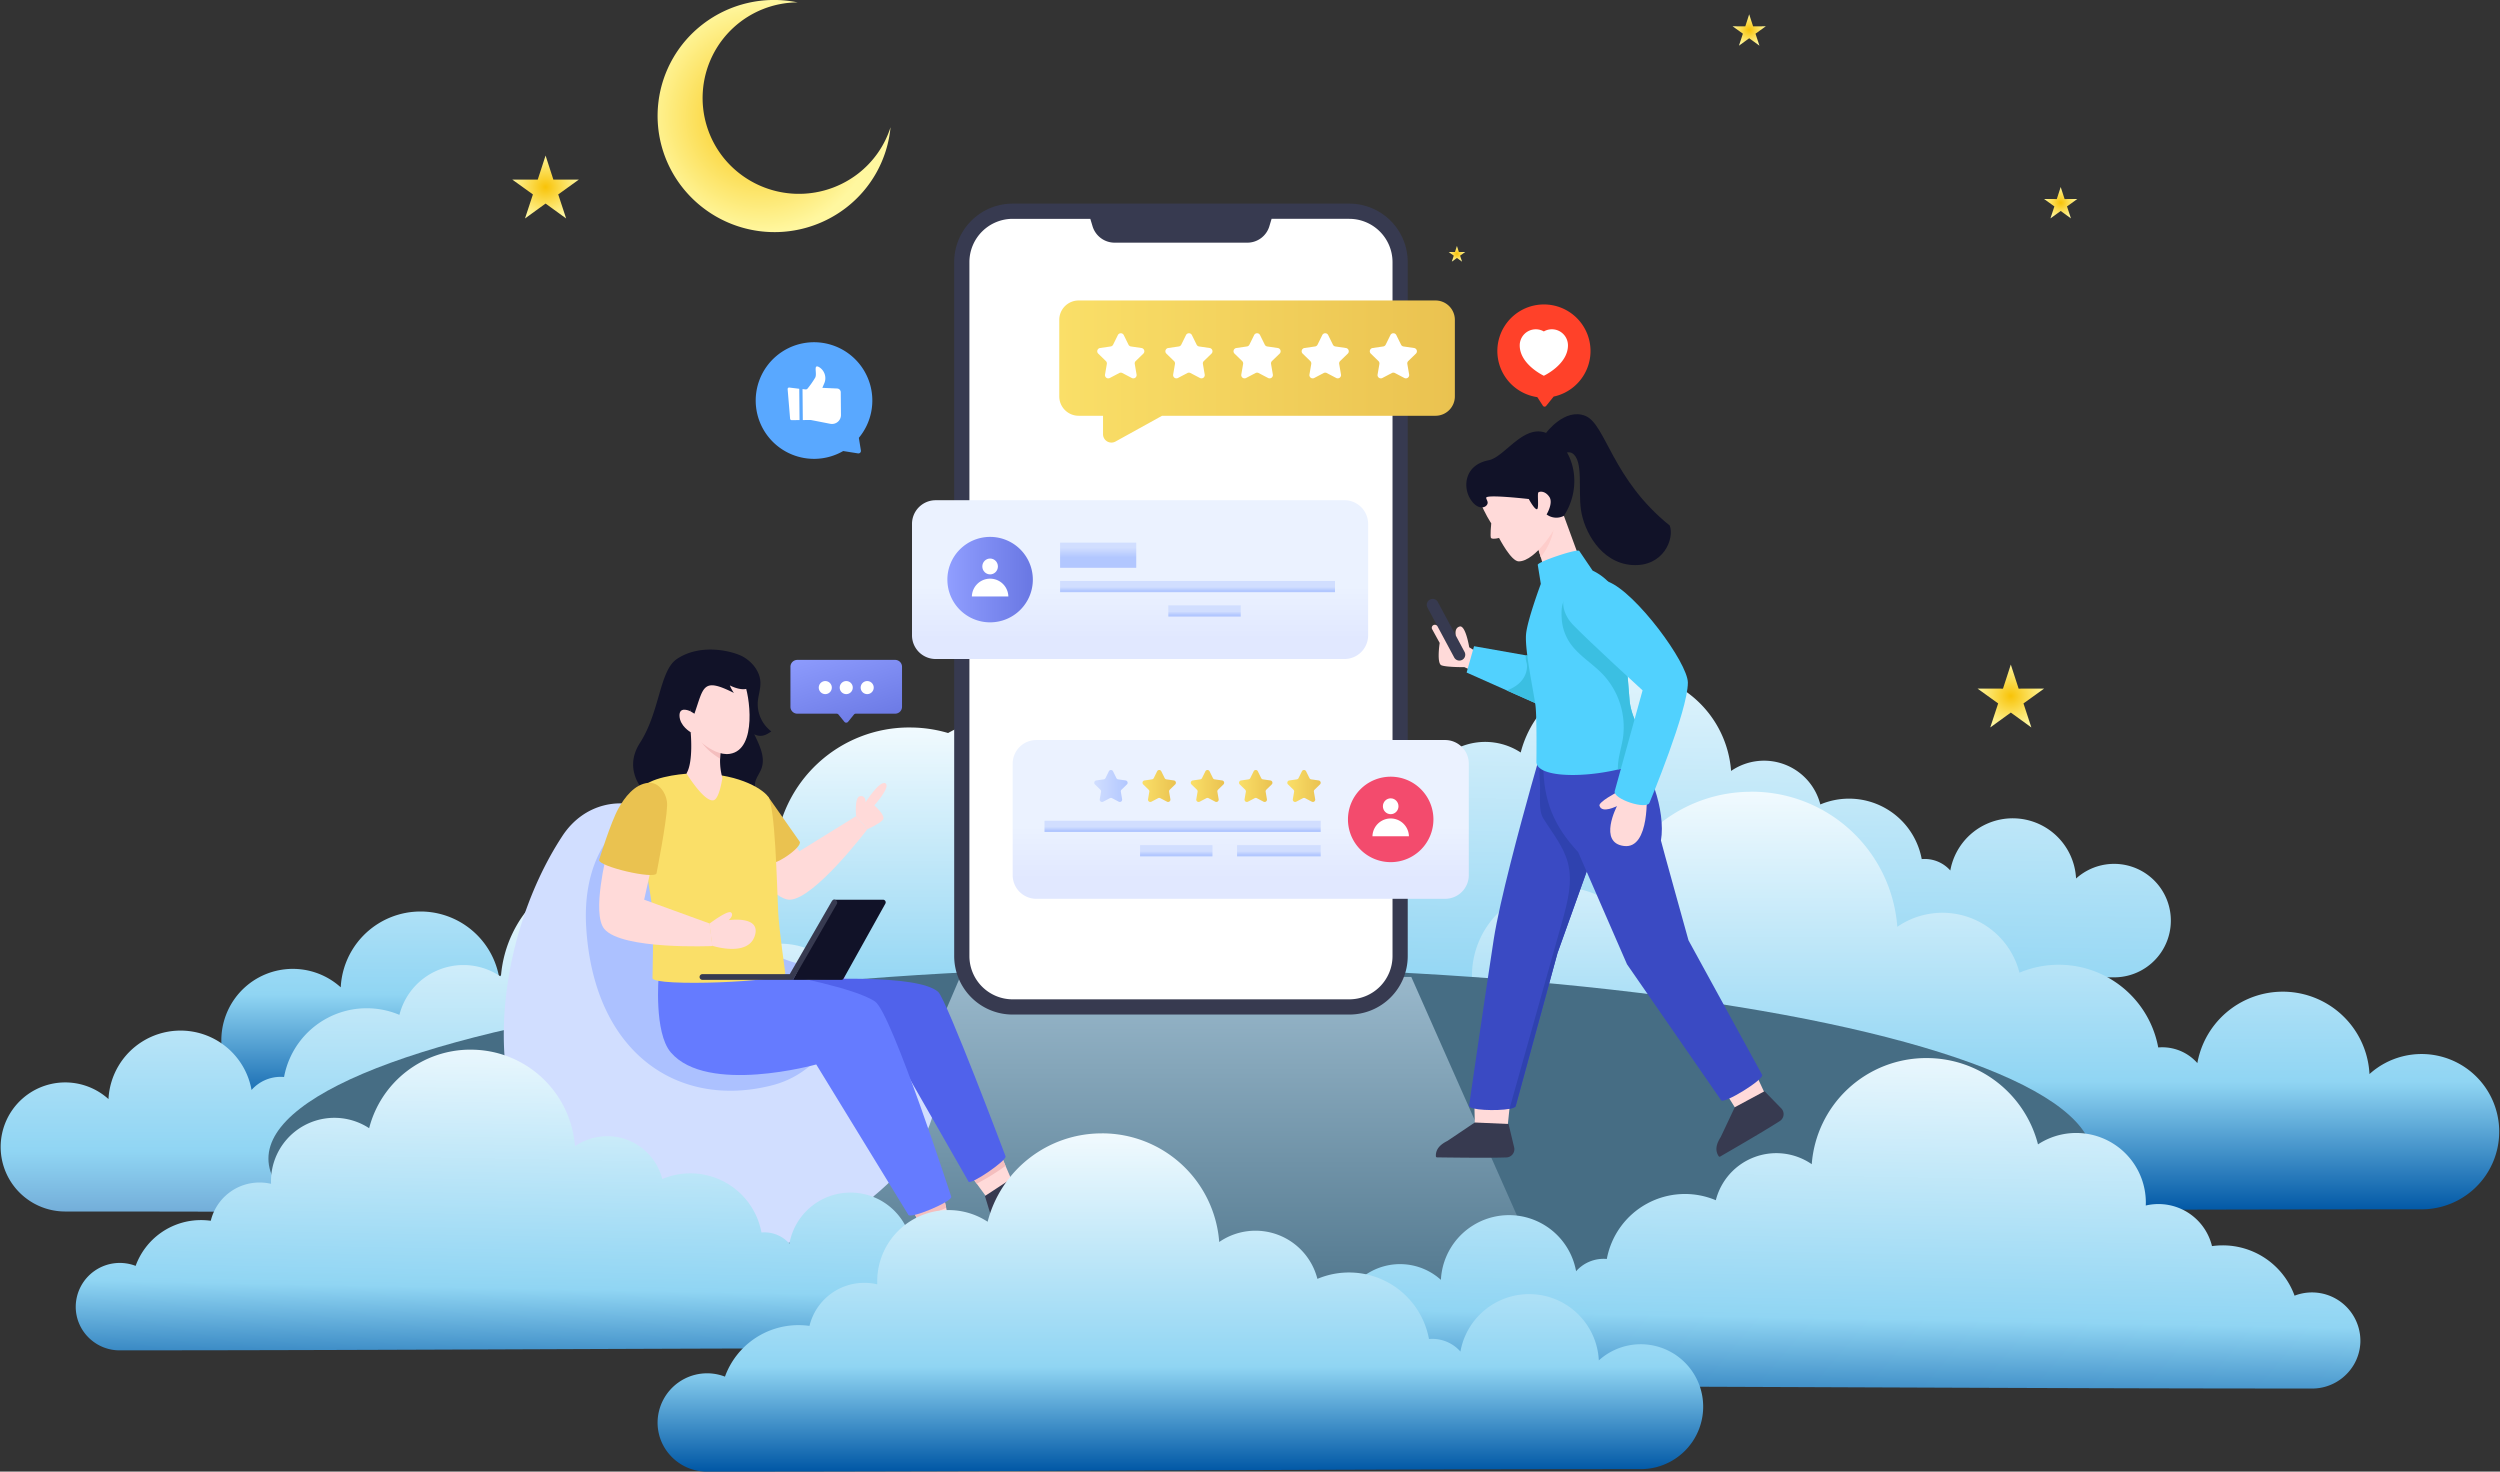
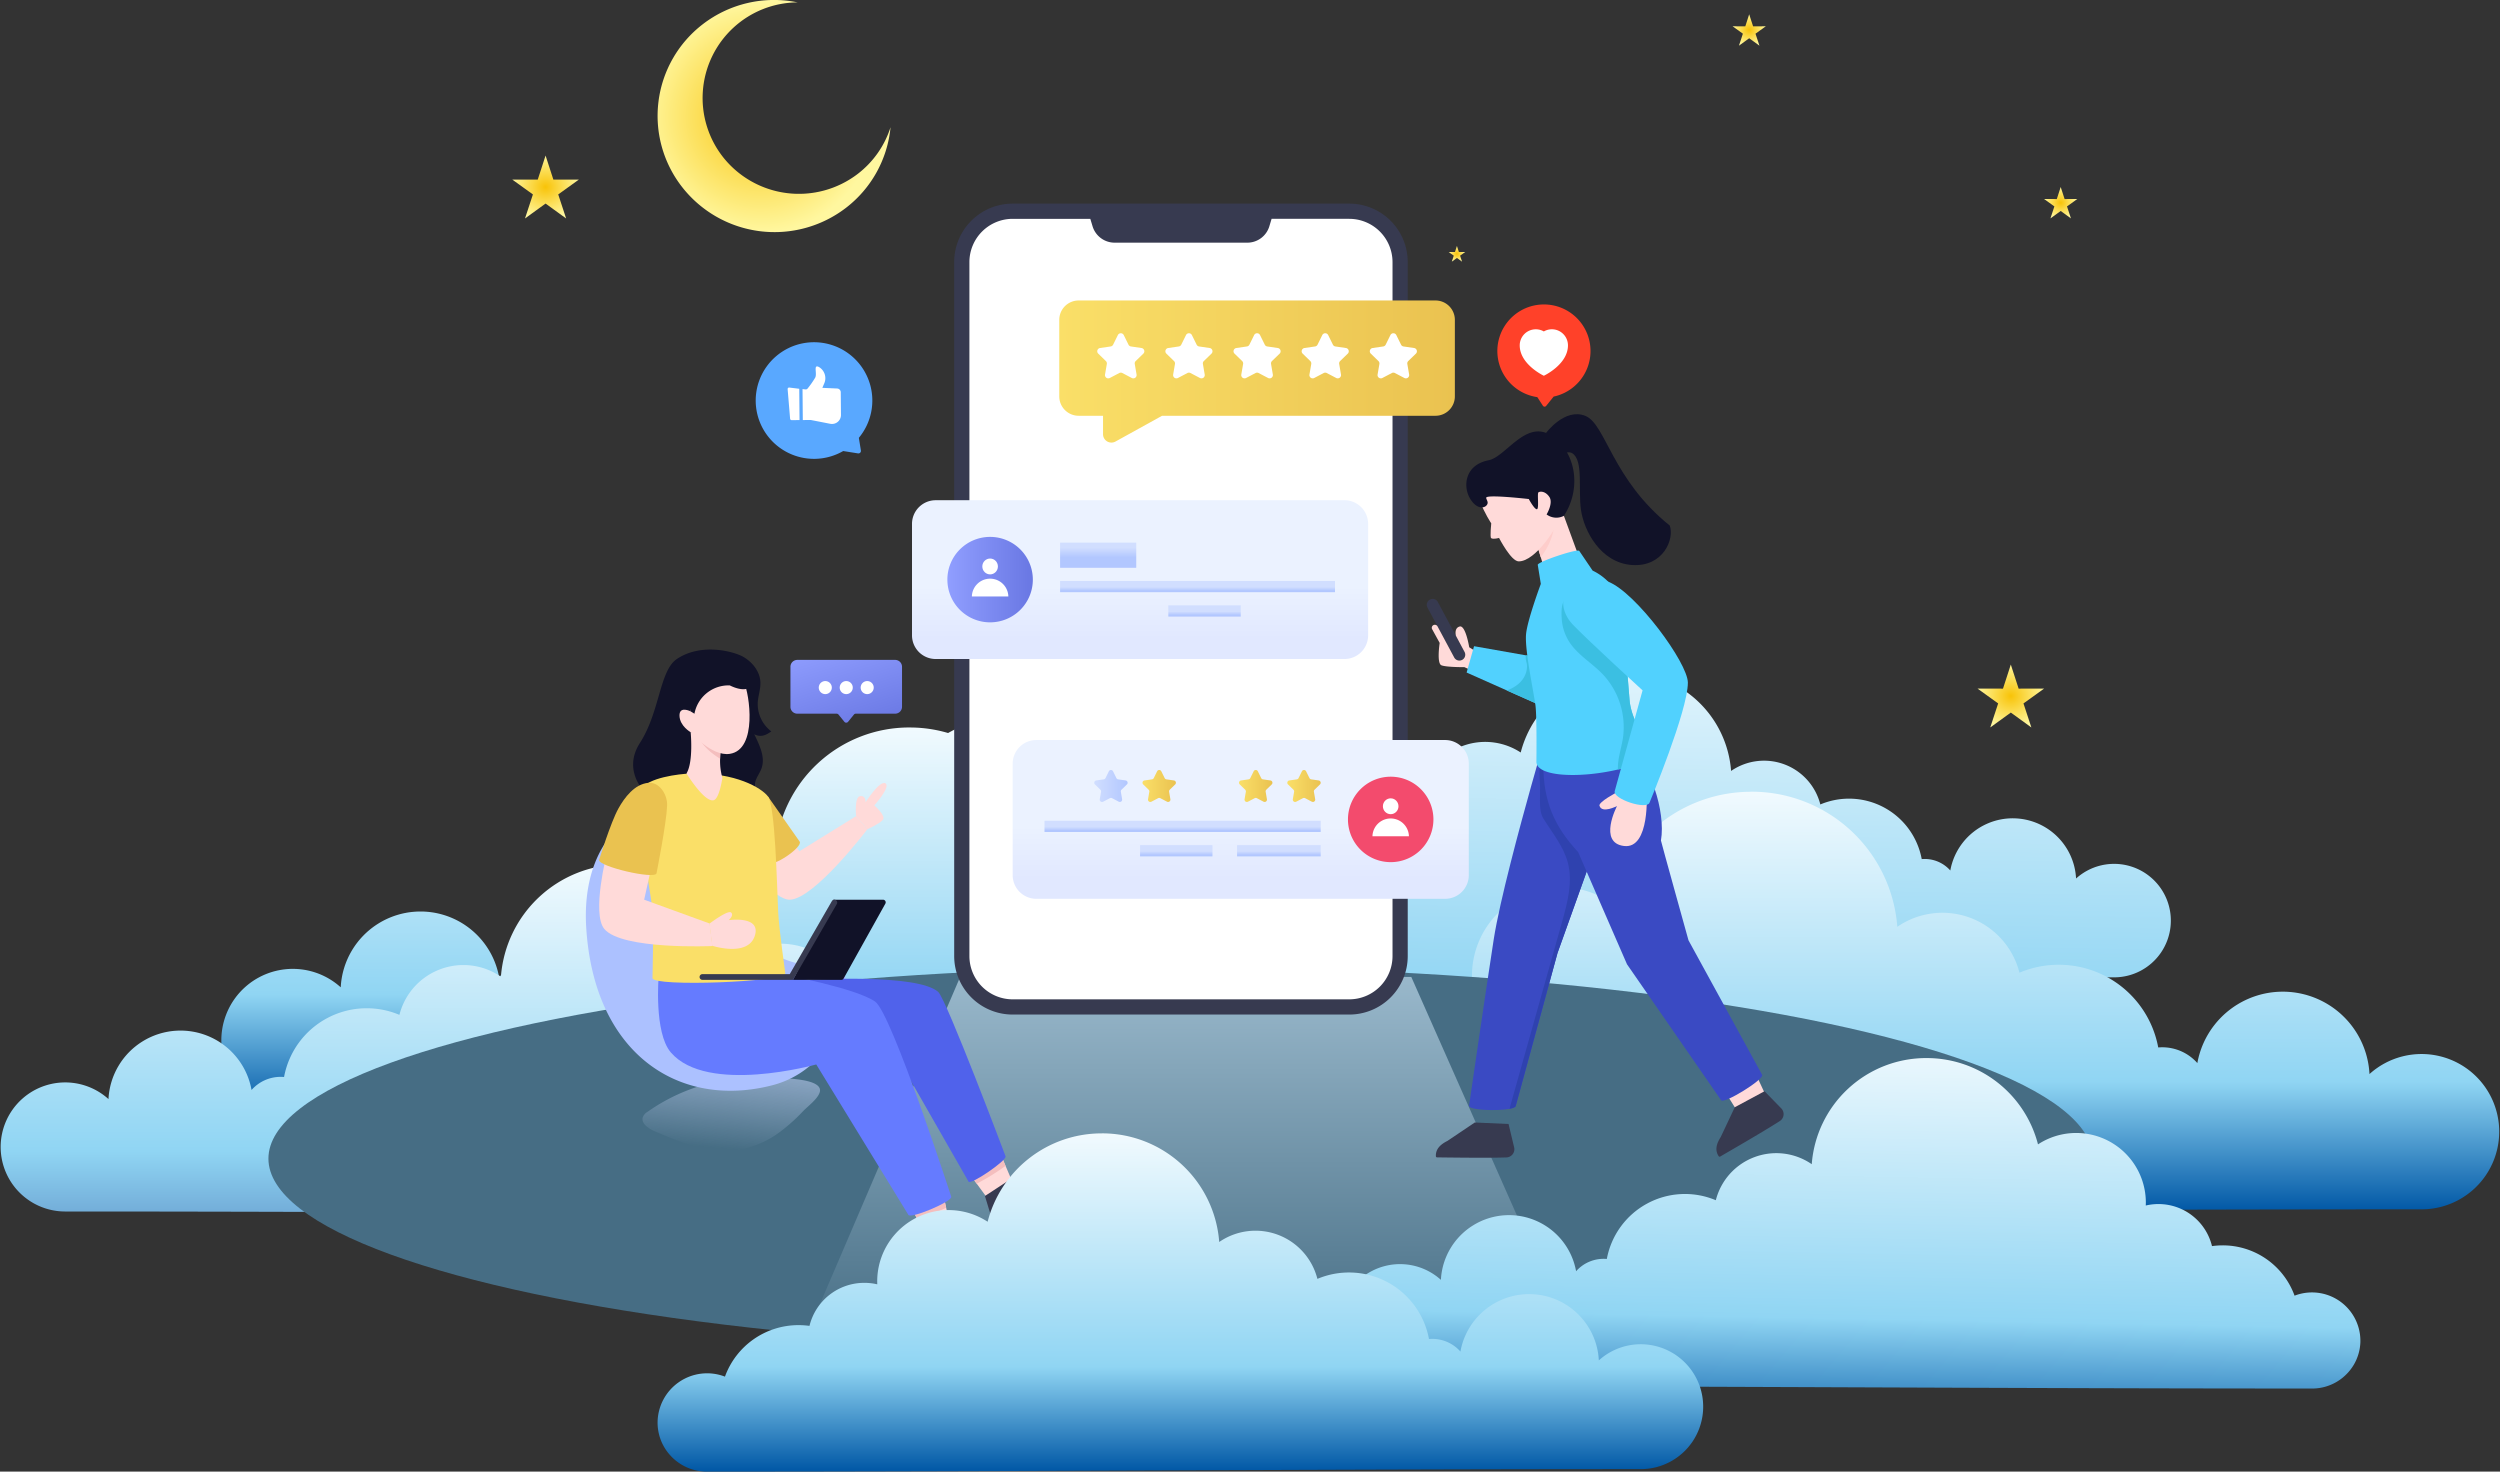
<svg xmlns="http://www.w3.org/2000/svg" xmlns:xlink="http://www.w3.org/1999/xlink" width="804.615" height="473.636" viewBox="0 0 804.615 473.636">
  <rect x="0" y="0" width="804.615" height="473.636" fill="#333333" stroke="none" />
  <defs>
    <radialGradient id="radial-gradient" cx="0.441" cy="0.504" r="0.498" gradientUnits="objectBoundingBox">
      <stop offset="0" stop-color="#f8c308" />
      <stop offset="1" stop-color="#fff79f" />
    </radialGradient>
    <radialGradient id="radial-gradient-2" cx="0.5" cy="0.5" r="0.515" xlink:href="#radial-gradient" />
    <radialGradient id="radial-gradient-3" cx="0.5" cy="0.5" r="0.515" xlink:href="#radial-gradient" />
    <radialGradient id="radial-gradient-4" cx="0.5" cy="0.5" r="0.515" xlink:href="#radial-gradient" />
    <radialGradient id="radial-gradient-5" cx="0.5" cy="0.5" r="0.515" xlink:href="#radial-gradient" />
    <radialGradient id="radial-gradient-6" cx="0.5" cy="0.5" r="0.515" xlink:href="#radial-gradient" />
    <radialGradient id="radial-gradient-7" cx="0.5" cy="0.5" r="0.514" xlink:href="#radial-gradient" />
    <linearGradient id="linear-gradient" x1="1.028" y1="1.583" x2="0.745" y2="0.066" gradientUnits="objectBoundingBox">
      <stop offset="0" stop-color="#0057a5" />
      <stop offset="0.31" stop-color="#90d5f3" />
      <stop offset="1" stop-color="#f1fafe" />
    </linearGradient>
    <linearGradient id="linear-gradient-2" x1="-0.08" y1="1.625" x2="0.014" y2="-0.252" xlink:href="#linear-gradient" />
    <linearGradient id="linear-gradient-3" x1="1.252" y1="1" x2="1.252" y2="0" xlink:href="#linear-gradient" />
    <linearGradient id="linear-gradient-4" x1="-0.302" y1="1" x2="-0.302" y2="0" xlink:href="#linear-gradient" />
    <linearGradient id="linear-gradient-5" x1="1.633" y1="1" x2="1.633" gradientUnits="objectBoundingBox">
      <stop offset="0" stop-color="#72acd8" />
      <stop offset="0.18" stop-color="#90d5f3" />
      <stop offset="1" stop-color="#f1fafe" />
    </linearGradient>
    <linearGradient id="linear-gradient-6" x1="0.872" y1="1" x2="0.872" y2="0" xlink:href="#linear-gradient" />
    <linearGradient id="linear-gradient-7" x1="0.158" y1="0.407" x2="-0.848" y2="0.407" xlink:href="#linear-gradient" />
    <linearGradient id="linear-gradient-8" x1="0.5" x2="0.5" y2="1" gradientUnits="objectBoundingBox">
      <stop offset="0" stop-color="#99b8cb" />
      <stop offset="1" stop-color="#466d84" />
    </linearGradient>
    <linearGradient id="linear-gradient-9" x1="0.378" y1="0.945" x2="0.785" y2="-0.953" gradientUnits="objectBoundingBox">
      <stop offset="0" stop-color="#cedcf9" stop-opacity="0" />
      <stop offset="0.239" stop-color="#cbdafa" stop-opacity="0.239" />
      <stop offset="1" stop-color="#c3d2ff" />
    </linearGradient>
    <linearGradient id="linear-gradient-10" y1="0.5" x2="1" y2="0.5" gradientUnits="objectBoundingBox">
      <stop offset="0" stop-color="#fadf68" />
      <stop offset="1" stop-color="#eac250" />
    </linearGradient>
    <linearGradient id="linear-gradient-11" x1="0.5" y1="0.542" x2="0.5" y2="0.871" gradientUnits="objectBoundingBox">
      <stop offset="0" stop-color="#ebf2ff" />
      <stop offset="1" stop-color="#e1e8ff" />
    </linearGradient>
    <linearGradient id="linear-gradient-12" y1="0.5" x2="1" y2="0.5" gradientUnits="objectBoundingBox">
      <stop offset="0" stop-color="#909eff" />
      <stop offset="1" stop-color="#6977e3" />
    </linearGradient>
    <linearGradient id="linear-gradient-13" x1="0.501" y1="0.194" x2="0.5" y2="0.589" gradientUnits="objectBoundingBox">
      <stop offset="0" stop-color="#d1deff" />
      <stop offset="1" stop-color="#b2c7ff" />
    </linearGradient>
    <linearGradient id="linear-gradient-14" x1="0.5" y1="0.542" x2="0.5" y2="0.871" xlink:href="#linear-gradient-13" />
    <linearGradient id="linear-gradient-17" x1="6.105" y1="0.542" x2="6.105" y2="0.871" xlink:href="#linear-gradient-11" />
    <linearGradient id="linear-gradient-18" x1="26.405" y1="0.5" x2="27.405" y2="0.5" gradientUnits="objectBoundingBox">
      <stop offset="0" stop-color="#f34b6d" />
      <stop offset="1" stop-color="#e24067" />
    </linearGradient>
    <linearGradient id="linear-gradient-19" x1="10.176" y1="0.542" x2="10.176" y2="0.871" xlink:href="#linear-gradient-13" />
    <linearGradient id="linear-gradient-20" x1="30.155" y1="0.542" x2="30.155" y2="0.871" xlink:href="#linear-gradient-13" />
    <linearGradient id="linear-gradient-21" x1="37.586" y1="0.542" x2="37.586" y2="0.871" xlink:href="#linear-gradient-13" />
    <linearGradient id="linear-gradient-22" x1="0" y1="0.5" x2="1" y2="0.5" xlink:href="#linear-gradient-13" />
    <linearGradient id="linear-gradient-27" x1="18.716" y1="0.393" x2="18.896" y2="1.162" gradientUnits="objectBoundingBox">
      <stop offset="0" stop-color="#59a8ff" />
      <stop offset="1" stop-color="#3a4ac3" />
    </linearGradient>
    <linearGradient id="linear-gradient-28" x1="0.148" y1="-0.198" x2="0.852" y2="1.055" xlink:href="#linear-gradient-12" />
    <linearGradient id="linear-gradient-29" x1="1.224" y1="1.223" x2="1.295" y2="-0.02" xlink:href="#linear-gradient" />
    <linearGradient id="linear-gradient-30" x1="1.359" y1="1.223" x2="1.429" y2="-0.02" xlink:href="#linear-gradient" />
    <linearGradient id="linear-gradient-31" x1="-0.175" y1="1" x2="-0.175" y2="0" xlink:href="#linear-gradient" />
  </defs>
  <g id="Artboard_1" data-name="Artboard 1" transform="translate(-113.55 -46.408)">
    <path id="Path_560" data-name="Path 560" d="M773.157,331.879a30.781,30.781,0,0,1,24.081-49.671,37.6,37.6,0,0,0-30.531,7.053,37.188,37.188,0,0,0-6.61,52.4,37.739,37.739,0,0,0,52.717,6.677,37.1,37.1,0,0,0,14.346-25.934,30.626,30.626,0,0,1-10.521,14.981A31.125,31.125,0,0,1,773.157,331.879Z" transform="translate(-426.996 -235.036)" fill-rule="evenodd" fill="url(#radial-gradient)" />
    <g id="Group_225" data-name="Group 225" transform="translate(254.237 51.01)">
      <path id="Path_561" data-name="Path 561" d="M1895.926,647.52l2.515,7.751,8.2-.014L1900,660.032l2.547,7.74-6.621-4.8-6.621,4.8,2.547-7.74-6.642-4.775,8.2.014Z" transform="translate(-1389.442 -438.238)" fill-rule="evenodd" fill="url(#radial-gradient-2)" />
      <path id="Path_562" data-name="Path 562" d="M1668.005,56.72l1.258,3.868,4.091-.007-3.316,2.38,1.272,3.865-3.3-2.395-3.3,2.395,1.271-3.865-3.312-2.38,4.092.007Z" transform="translate(-1245.726 -56.72)" fill-rule="evenodd" fill="url(#radial-gradient-3)" />
-       <path id="Path_563" data-name="Path 563" d="M1063.821,310.03l.627,1.931,2.04,0-1.654,1.19.638,1.927-1.651-1.2-1.651,1.2.634-1.927-1.654-1.19,2.044,0Z" transform="translate(-857.292 -220.299)" fill-rule="evenodd" fill="url(#radial-gradient-4)" />
      <path id="Path_564" data-name="Path 564" d="M564.662,185.06l-2.519,7.751-8.193-.014,6.638,4.775-2.547,7.74,6.621-4.8,6.621,4.8-2.547-7.74,6.638-4.775-8.2.014Z" transform="translate(-529.759 -139.598)" fill-rule="evenodd" fill="url(#radial-gradient-5)" />
      <path id="Path_565" data-name="Path 565" d="M1951.045,213.64l-1.254,3.872-4.091-.011,3.312,2.384-1.272,3.865,3.305-2.395,3.3,2.395-1.272-3.865,3.316-2.384-4.091.011Z" transform="translate(-1428.504 -158.054)" fill-rule="evenodd" fill="url(#radial-gradient-6)" />
      <path id="Path_566" data-name="Path 566" d="M1407.357,267.21l-.627,1.931-2.04,0,1.654,1.19-.634,1.931,1.647-1.2,1.651,1.2-.634-1.931,1.654-1.19-2.044,0Z" transform="translate(-1079.138 -192.647)" fill-rule="evenodd" fill="url(#radial-gradient-7)" />
      <path id="Path_567" data-name="Path 567" d="M491.005,636.46l-1.258,3.868-4.088-.007,3.312,2.384-1.272,3.861,3.305-2.395,3.3,2.395-1.272-3.861,3.316-2.384-4.091.007Z" transform="translate(-485.66 -431.096)" fill-rule="evenodd" fill="url(#radial-gradient-3)" />
    </g>
    <path id="Path_568" data-name="Path 568" d="M674.808,679.274a54.675,54.675,0,0,0-53.061,41.066,33.144,33.144,0,0,0-51.311,27.478c0,.538.014,1.073.039,1.6a26.5,26.5,0,0,0-6.018-.691,26.189,26.189,0,0,0-25.5,20,36.971,36.971,0,0,0-5.08-.354,36.32,36.32,0,0,0-34.2,23.936,23.024,23.024,0,0,0-31.314,21.3h0c0,.2,0,.393.007.588h0c0,.195.014.393.021.588h0c.011.195.021.39.035.581h0c.014.195.032.386.053.577s.043.383.067.574h0c.025.191.05.379.081.57s.06.379.1.563h0c.035.188.071.376.106.56s.078.372.12.556h0c.043.184.089.368.135.549s.1.365.149.546.106.361.163.539.113.358.174.535h0c.06.177.124.354.188.528s.131.351.2.521h0c.067.174.138.344.213.517s.149.34.223.51.156.337.237.5.163.333.248.5h0c.085.163.17.326.259.489s.177.322.273.482h0c.092.159.188.319.283.475s.195.312.294.468.2.308.3.461.209.3.315.453.216.3.326.443.223.29.336.436.23.287.347.429.237.28.358.418.241.276.365.411.248.269.375.4.255.262.386.393l.393.383q.2.191.4.372c.135.124.273.244.414.365s.28.237.422.354.287.23.429.344.29.223.439.333.3.216.446.322.3.209.453.312.308.2.464.3.312.195.471.29.315.188.478.28.322.181.485.269.326.174.492.259.333.166.5.248.337.159.507.234.34.149.514.223l.517.213c.174.067.351.135.524.2h0c.177.064.354.128.531.188s.358.117.538.174.361.11.542.159l.549.149c.184.046.368.092.553.135s.372.081.56.12.375.074.563.106.379.064.57.092.383.057.574.078.386.046.577.067.386.035.581.05.39.028.584.035.393.018.592.021.393.007.592.007c144.669,0,290.72-1.141,434.033-1.141a29.019,29.019,0,1,0-19.575-50.549,32.436,32.436,0,0,0-64.318-4.1,17.473,17.473,0,0,0-13.121-5.9c-.5,0-1,.021-1.495.064a37.806,37.806,0,0,0-51.856-27.942,29.69,29.69,0,0,0-45.636-17.141,54.578,54.578,0,0,0-54.573-50.489Z" transform="translate(-229.124 -404.009)" fill="url(#linear-gradient)" />
    <path id="Path_569" data-name="Path 569" d="M1352.648,643.99a34.4,34.4,0,0,0-33.387,25.841,20.861,20.861,0,0,0-32.292,17.294c0,.34.007.677.025,1.01a16.66,16.66,0,0,0-3.787-.436,16.477,16.477,0,0,0-16.043,12.586,23.189,23.189,0,0,0-3.2-.223,22.849,22.849,0,0,0-21.523,15.062,14.492,14.492,0,0,0-19.706,13.408h0c0,.124,0,.248,0,.372h0c0,.124.007.248.014.368h0c.007.124.014.244.025.365h0l.032.365q.016.181.042.361h0c.014.12.032.241.05.358s.039.237.06.354h0c.021.117.042.234.067.354s.05.234.078.351h0c.028.117.057.23.085.347s.06.23.092.344.067.227.1.34.071.223.11.336h0c.039.11.078.223.117.333s.082.22.124.329h0c.042.11.089.216.135.326s.092.216.142.319.1.213.149.315.1.209.156.312h0c.053.1.106.206.163.308s.113.2.17.3h0c.057.1.117.2.177.3s.12.2.184.294.127.195.191.291.131.191.2.283.134.188.205.28.138.184.213.273.145.181.22.269.149.177.223.262.152.174.23.259.156.17.238.252.159.167.241.248.163.163.248.241.17.159.255.234.173.152.259.23l.266.223c.089.074.181.145.269.216s.184.142.276.209.188.138.28.205.191.131.287.2l.291.191c.1.064.195.124.3.184s.2.12.3.177l.3.17c.1.057.205.11.308.163s.209.1.315.156l.319.149c.106.05.216.1.322.142s.216.089.326.131.22.085.329.124h0l.333.117c.113.039.223.074.337.11s.227.067.34.1.23.064.344.092l.347.085q.175.043.351.074c.117.025.237.046.354.067l.358.06c.12.018.241.036.361.05l.365.043.365.032c.124.011.245.018.368.025s.248.011.372.014.248,0,.372,0c91.035,0,182.941-.719,273.122-.719A18.261,18.261,0,1,0,1498,710.388a20.412,20.412,0,0,0-40.475-2.579,11,11,0,0,0-8.257-3.712c-.319,0-.63.014-.942.039a23.793,23.793,0,0,0-32.632-17.584,18.69,18.69,0,0,0-28.721-10.786,34.343,34.343,0,0,0-34.34-31.771Z" transform="translate(-716.277 -381.233)" fill="url(#linear-gradient-2)" />
    <path id="Path_570" data-name="Path 570" d="M535.783,694.207a43.331,43.331,0,0,1,42.051,32.547,26.272,26.272,0,0,1,40.67,21.778c0,.425-.011.85-.032,1.272a20.826,20.826,0,0,1,24.974,15.3A28.876,28.876,0,0,1,674.579,783.8a18.241,18.241,0,0,1,24.814,16.883h0c0,.156,0,.312-.007.468h0c0,.156-.011.312-.018.464h0c-.007.156-.018.308-.028.461h0q-.016.229-.043.457c-.014.152-.032.3-.053.453h0c-.018.152-.039.3-.064.45s-.05.3-.074.446h0c-.028.149-.057.3-.085.443s-.064.294-.1.439h0l-.106.436c-.039.145-.078.287-.117.432s-.085.287-.128.429-.092.283-.138.422h0c-.046.142-.1.28-.149.418s-.1.276-.159.414h0c-.053.138-.11.273-.166.407s-.117.269-.177.4-.124.266-.188.4-.131.262-.2.393h0c-.067.131-.135.259-.205.39s-.142.255-.216.383h0c-.074.128-.149.252-.223.376s-.152.248-.234.372-.159.245-.241.365-.166.241-.251.358-.17.234-.259.351-.177.23-.266.344-.181.227-.276.34-.188.223-.283.333-.191.216-.29.326l-.3.319c-.1.106-.2.209-.3.312s-.205.2-.312.3l-.319.3c-.106.1-.216.195-.326.287s-.223.188-.333.28-.227.184-.34.273-.23.177-.347.266-.234.174-.354.255-.241.167-.361.248-.244.163-.368.241-.248.156-.372.23-.252.149-.379.223-.255.145-.386.213-.259.138-.39.205-.262.131-.4.195l-.4.188c-.135.06-.269.12-.407.177s-.273.113-.411.166-.276.106-.418.156h0l-.422.149-.425.138-.429.128-.436.117c-.145.035-.29.074-.439.106s-.294.067-.443.1-.3.06-.446.085l-.45.074c-.152.025-.3.042-.453.064l-.457.053c-.152.014-.308.028-.461.039s-.308.021-.464.028-.312.014-.468.018-.312.007-.471.007c-114.658,0-230.412-.9-343.99-.9a23,23,0,1,1,15.512-40.06,25.709,25.709,0,0,1,50.978-3.248,13.851,13.851,0,0,1,10.4-4.676c.4,0,.793.018,1.187.05a29.964,29.964,0,0,1,41.1-22.147,23.535,23.535,0,0,1,36.171-13.588A43.256,43.256,0,0,1,535.776,694.2Z" transform="translate(-129.47 -413.657)" fill="url(#linear-gradient-3)" />
    <path id="Path_571" data-name="Path 571" d="M1380.536,752.591a47.093,47.093,0,0,0-45.7,35.37,28.551,28.551,0,0,0-44.2,23.666c0,.464.011.924.036,1.382a22.645,22.645,0,0,0-27.145,16.635,31.819,31.819,0,0,0-4.375-.3,31.3,31.3,0,0,0-29.465,20.616A19.827,19.827,0,0,0,1202.71,868.3h0c0,.17,0,.34.007.507h0c0,.17.01.337.018.507h0c.007.167.018.337.032.5h0c.014.167.028.333.046.5s.036.329.057.5h0c.021.163.042.329.067.492s.053.326.081.485h0c.028.163.06.322.092.482s.067.319.106.478h0c.035.159.074.315.117.475s.085.312.127.468.092.312.138.464.1.308.149.461h0c.053.152.106.3.163.453s.113.3.174.45h0c.06.149.12.3.184.443s.128.294.195.439.135.291.2.432.142.287.213.429h0c.074.142.149.283.223.422s.152.276.234.414h0c.078.138.159.273.244.407s.167.269.252.4.173.266.262.4.181.262.273.39.184.255.28.383.191.251.29.375.2.248.3.368.2.241.308.361.209.237.315.354.216.23.322.347.22.227.333.336l.34.329c.113.11.23.216.347.322s.237.209.354.312.241.206.361.3.244.2.372.3.251.195.379.287.255.188.386.28.259.181.393.269.266.177.4.262.269.17.4.251.273.163.411.241.276.156.418.234.28.149.425.223l.429.213c.145.067.29.138.436.2s.294.131.443.191.3.124.446.181.3.117.454.17h0q.229.085.457.159c.152.053.308.1.464.149s.312.1.468.138l.471.127.478.117c.159.036.319.071.482.1s.322.064.485.092.326.057.489.081.329.046.492.067.329.039.5.057.333.032.5.042.337.025.5.032.34.014.507.018.34.007.51.007c124.612,0,250.412-.985,373.852-.985a24.995,24.995,0,1,0-16.861-43.539,27.94,27.94,0,0,0-55.4-3.535,15.059,15.059,0,0,0-11.3-5.083c-.436,0-.864.018-1.289.057a32.562,32.562,0,0,0-44.665-24.067,25.58,25.58,0,0,0-39.313-14.764,47.011,47.011,0,0,0-47.007-43.489Z" transform="translate(-703.342 -451.357)" fill="url(#linear-gradient-4)" />
    <path id="Path_572" data-name="Path 572" d="M313.841,818.611a39.138,39.138,0,0,1,37.984,29.4,23.728,23.728,0,0,1,36.734,19.671c0,.386-.011.769-.028,1.148a18.815,18.815,0,0,1,22.561,13.822,26.1,26.1,0,0,1,28.123,16.883,16.482,16.482,0,0,1,22.416,15.253h0c0,.142,0,.283-.007.422h0c0,.142-.011.28-.018.418h0c-.007.138-.014.28-.025.418h0c-.011.138-.025.276-.035.414s-.028.276-.046.411h0c-.018.138-.035.273-.057.407s-.042.269-.067.4h0c-.025.135-.05.269-.078.4s-.057.266-.089.4h0l-.1.393c-.035.131-.071.262-.106.39s-.074.259-.117.386-.081.255-.124.383h0c-.043.128-.089.251-.135.379s-.1.252-.142.372h0c-.05.124-.1.248-.152.368s-.106.244-.159.365-.11.241-.17.361-.117.237-.177.354h0c-.06.117-.124.234-.184.351s-.128.23-.195.344h0l-.2.34c-.067.113-.138.223-.209.333s-.145.22-.22.329-.149.216-.227.322l-.234.319c-.078.106-.159.209-.241.312s-.163.206-.248.3-.17.2-.255.3-.174.2-.262.294-.177.191-.269.287-.184.188-.276.28-.188.184-.283.273-.191.181-.29.269l-.294.262-.3.255c-.1.085-.205.166-.308.248s-.209.16-.315.237-.212.156-.319.23-.216.152-.326.223-.22.145-.329.216-.223.142-.337.209-.227.135-.344.2-.23.131-.347.195-.234.124-.351.184-.237.12-.358.177-.241.113-.361.167l-.368.159c-.124.053-.248.1-.372.152s-.252.1-.376.142h0c-.128.046-.251.092-.379.135s-.255.085-.386.124-.259.078-.39.113l-.393.106c-.131.032-.262.067-.4.1s-.266.06-.4.085-.269.053-.4.078-.269.046-.407.067-.273.039-.411.057-.276.032-.414.046-.276.025-.418.035-.28.018-.418.025-.28.014-.422.018-.283.007-.425.007c-103.567,0-208.123-.818-310.717-.818a20.772,20.772,0,1,1,14.014-36.185A23.222,23.222,0,0,1,194.51,891.2a12.508,12.508,0,0,1,9.394-4.222c.361,0,.719.018,1.07.046a27.064,27.064,0,0,1,37.124-20,21.255,21.255,0,0,1,32.671-12.271A39.072,39.072,0,0,1,313.837,818.6Z" transform="translate(0 -493.99)" fill="url(#linear-gradient-5)" />
    <path id="Path_573" data-name="Path 573" d="M981.451,1016.5a32.7,32.7,0,0,0-31.732,24.559,19.825,19.825,0,0,0-30.687,16.437c0,.322.007.641.025.96a15.836,15.836,0,0,0-3.6-.414A15.666,15.666,0,0,0,900.208,1070a21.987,21.987,0,0,0-3.036-.213,21.724,21.724,0,0,0-20.457,14.315,13.765,13.765,0,0,0-18.725,12.742h0c0,.117,0,.234,0,.354h0c0,.117.007.234.014.351h0c.007.117.014.234.021.347h0c.007.117.018.23.032.347s.025.23.039.344h0c.014.113.032.227.05.34s.035.227.057.337h0c.021.113.043.223.064.336s.046.223.074.333h0c.025.11.053.22.081.329s.057.216.089.326.064.216.1.322.067.213.1.319h0c.035.106.074.213.113.315s.078.209.12.312h0c.042.1.081.205.128.308s.089.205.135.3.092.2.142.3l.149.3h0c.05.1.1.195.156.294s.106.191.163.287h0c.057.1.113.191.17.283s.117.188.177.28l.181.276c.06.092.124.181.188.269s.128.177.195.266.135.174.2.262.138.17.205.255.142.166.213.251.145.163.22.244.149.16.223.241.152.156.23.234.156.152.237.23.159.149.241.223.163.145.248.216.166.142.252.213.17.138.259.205.174.135.262.2.177.131.266.195.181.128.273.188l.276.181c.092.06.188.117.28.174s.191.113.287.167.191.11.291.163l.294.156.3.149c.1.05.2.1.3.142s.205.089.308.135l.312.127c.1.039.209.081.315.117h0c.106.039.212.074.319.11s.213.071.322.1l.326.1c.11.032.22.06.329.089s.22.057.329.081.223.05.333.071.223.046.337.064.227.039.34.057.227.032.344.046.23.028.347.039l.347.032c.117.007.234.018.351.021s.234.011.354.014.237,0,.354,0c86.522,0,173.865-.684,259.572-.684a17.354,17.354,0,1,0-11.708-30.23,19.4,19.4,0,0,0-38.466-2.455,10.445,10.445,0,0,0-7.846-3.528c-.3,0-.6.014-.9.039a22.612,22.612,0,0,0-31.013-16.709A17.759,17.759,0,0,0,1014.1,1046.7a32.64,32.64,0,0,0-32.639-30.195Z" transform="translate(-480.734 -621.787)" fill="url(#linear-gradient-6)" />
    <path id="Path_574" data-name="Path 574" d="M1363.593,1037.777a25.709,25.709,0,0,1,22.866,21.736,15.59,15.59,0,0,1,22.7,15.3c-.025.251-.057.5-.1.747a12.367,12.367,0,0,1,13.822,10.535,17.147,17.147,0,0,1,17.255,12.9,10.827,10.827,0,0,1,13.635,11.456h0l-.032.276h0c-.011.092-.025.184-.039.273h0c-.014.092-.028.181-.046.269h0c-.018.089-.032.181-.053.269s-.039.177-.057.266h0c-.021.089-.042.177-.064.262s-.046.174-.071.259h0c-.025.085-.05.174-.078.259s-.053.17-.085.255h0c-.028.085-.06.167-.089.251s-.064.167-.1.248-.067.163-.1.244-.071.163-.106.241h0c-.036.081-.074.159-.113.237l-.117.234h0c-.039.078-.082.156-.124.23s-.085.152-.127.227-.089.149-.135.223-.092.149-.138.22h0c-.046.074-.1.145-.145.216l-.149.213h0c-.05.071-.1.138-.156.209l-.159.206c-.053.067-.11.135-.163.2s-.113.131-.17.195-.113.127-.173.191-.117.128-.177.188-.12.124-.181.184-.124.12-.188.181-.128.117-.191.174-.127.113-.195.17l-.2.167-.2.159c-.067.053-.138.1-.205.156s-.138.1-.209.152-.142.1-.213.145l-.216.142c-.074.046-.145.092-.22.135s-.149.089-.223.131-.152.085-.227.124-.152.082-.23.12-.156.078-.234.113-.156.074-.237.11-.159.071-.241.1-.163.067-.241.1-.163.06-.245.092l-.248.085c-.082.028-.166.053-.251.082l-.251.074c-.085.025-.17.046-.255.067h0c-.085.021-.17.042-.259.06s-.174.039-.259.057-.173.035-.262.05l-.262.042c-.089.014-.177.025-.266.036s-.177.021-.266.028-.177.018-.269.025-.181.011-.269.018l-.273.011h-.273c-.092,0-.184,0-.273,0s-.184-.007-.276-.011-.184-.011-.276-.018-.184-.014-.276-.025c-67.68-6.89-135.948-14.375-202.99-21.2a13.646,13.646,0,1,1,11.562-22.717,15.252,15.252,0,0,1,30.284,1.144,8.216,8.216,0,0,1,6.419-2.136c.237.025.468.057.7.1a17.778,17.778,0,0,1,25.59-10.6,13.965,13.965,0,0,1,22.168-5.845,25.663,25.663,0,0,1,27.935-21.02Z" transform="translate(-718.777 -635.437)" fill="url(#linear-gradient-7)" />
    <g id="Group_226" data-name="Group 226" transform="translate(199.942 111.944)">
      <ellipse id="Ellipse_62" data-name="Ellipse 62" cx="293.614" cy="61.707" rx="293.614" ry="61.707" transform="translate(0 245.66)" fill="#466d84" />
      <path id="Path_559" data-name="Path 559" d="M7165.4,3109h145.193l50.011,112.928s-62.917,6.453-125.834,6.453A1132.949,1132.949,0,0,1,7117,3221.928Z" transform="translate(-6942.768 -2860.113)" fill="url(#linear-gradient-8)" />
      <g id="Customer_Reviews" transform="translate(75.75)">
        <path id="Path_488" data-name="Path 488" d="M145.648,463.768a30.633,30.633,0,0,1-17.81,6.687c-7.7.148-15.533-3.1-23.073-6.286-1.951-.824-4.373-2.4-4.045-4.332a3.281,3.281,0,0,1,1.561-1.96,60.51,60.51,0,0,1,27.39-10.618,70.053,70.053,0,0,1,15.556-.325c2.652.237,13.259.469,12.574,4.343-.391,2.212-3.934,4.81-5.391,6.339A56.742,56.742,0,0,1,145.648,463.768Z" transform="translate(-56.054 -165.549)" fill="url(#linear-gradient-9)" />
        <path id="Path_492" data-name="Path 492" d="M371.036,116.982V340.34a18.816,18.816,0,0,1-18.819,18.819H243.885a18.822,18.822,0,0,1-18.819-18.819V116.982a18.822,18.822,0,0,1,18.819-18.819H352.217A18.816,18.816,0,0,1,371.036,116.982Z" transform="translate(-80.105 -98.163)" fill="#373a50" />
        <path id="Path_493" data-name="Path 493" d="M245.058,355.435a13.938,13.938,0,0,1-13.923-13.922V118.154a13.939,13.939,0,0,1,13.923-13.923h24.989l.733,2.429a7.43,7.43,0,0,0,7.071,5.243H320.6a7.41,7.41,0,0,0,7.061-5.238l.73-2.435h25a13.939,13.939,0,0,1,13.923,13.923V341.512a13.938,13.938,0,0,1-13.923,13.922H245.058Z" transform="translate(-81.278 -99.336)" fill="#fff" />
        <path id="Path_494" data-name="Path 494" d="M394.311,143.042v24.635a6.238,6.238,0,0,1-6.236,6.236h-88l-14.99,8.292a2.7,2.7,0,0,1-4.009-2.365v-5.928h-7.847a6.238,6.238,0,0,1-6.236-6.236V143.042a6.238,6.238,0,0,1,6.236-6.236H388.075A6.237,6.237,0,0,1,394.311,143.042Z" transform="translate(-88.212 -105.635)" fill="url(#linear-gradient-10)" />
        <path id="Path_495" data-name="Path 495" d="M294.516,158.827a1.061,1.061,0,0,0-.3.937l.58,3.4a1.057,1.057,0,0,1-1.532,1.116l-3.049-1.6a1.043,1.043,0,0,0-.982,0l-3.054,1.6a1.058,1.058,0,0,1-1.537-1.111l.585-3.4a1.064,1.064,0,0,0-.307-.937l-2.464-2.4a1.058,1.058,0,0,1,.585-1.8l3.416-.5a1.051,1.051,0,0,0,.793-.575l1.527-3.094a1.057,1.057,0,0,1,1.894,0l1.527,3.094a1.051,1.051,0,0,0,.793.575l3.411.5a1.061,1.061,0,0,1,.585,1.8Zm21.931,0a1.061,1.061,0,0,0-.3.937l.58,3.4a1.057,1.057,0,0,1-1.532,1.116l-3.049-1.6a1.043,1.043,0,0,0-.982,0l-3.054,1.6a1.058,1.058,0,0,1-1.537-1.111l.585-3.4a1.064,1.064,0,0,0-.307-.937l-2.464-2.4a1.058,1.058,0,0,1,.585-1.8l3.416-.5a1.051,1.051,0,0,0,.793-.575l1.527-3.094a1.057,1.057,0,0,1,1.894,0l1.527,3.094a1.051,1.051,0,0,0,.793.575l3.411.5a1.061,1.061,0,0,1,.585,1.8Zm21.931,0a1.061,1.061,0,0,0-.3.937l.58,3.4a1.057,1.057,0,0,1-1.532,1.116l-3.049-1.6a1.043,1.043,0,0,0-.982,0l-3.054,1.6a1.058,1.058,0,0,1-1.537-1.111l.585-3.4a1.064,1.064,0,0,0-.307-.937l-2.464-2.4a1.058,1.058,0,0,1,.585-1.8l3.416-.5a1.051,1.051,0,0,0,.793-.575l1.527-3.094a1.057,1.057,0,0,1,1.894,0l1.527,3.094a1.051,1.051,0,0,0,.793.575l3.411.5a1.061,1.061,0,0,1,.585,1.8Zm21.931,0a1.061,1.061,0,0,0-.3.937l.58,3.4a1.057,1.057,0,0,1-1.532,1.116l-3.049-1.6a1.043,1.043,0,0,0-.982,0l-3.054,1.6a1.058,1.058,0,0,1-1.537-1.111l.585-3.4a1.064,1.064,0,0,0-.307-.937l-2.464-2.4a1.058,1.058,0,0,1,.585-1.8l3.416-.5a1.051,1.051,0,0,0,.793-.575l1.527-3.094a1.057,1.057,0,0,1,1.894,0l1.527,3.094a1.051,1.051,0,0,0,.793.575l3.411.5a1.061,1.061,0,0,1,.585,1.8Zm21.931,0a1.061,1.061,0,0,0-.3.937l.58,3.4a1.057,1.057,0,0,1-1.532,1.116l-3.049-1.6a1.043,1.043,0,0,0-.982,0l-3.054,1.6a1.058,1.058,0,0,1-1.537-1.111l.585-3.4a1.064,1.064,0,0,0-.307-.937l-2.464-2.4a1.058,1.058,0,0,1,.585-1.8l3.416-.5a1.051,1.051,0,0,0,.793-.575l1.527-3.094a1.057,1.057,0,0,1,1.894,0l1.527,3.094a1.051,1.051,0,0,0,.793.575l3.411.5a1.061,1.061,0,0,1,.585,1.8Z" transform="translate(-91.139 -108.16)" fill="#fff" />
        <g id="Group_215" data-name="Group 215" transform="translate(131.383 95.46)">
          <path id="Path_496" data-name="Path 496" d="M347.414,267.61H215.851a7.619,7.619,0,0,1-7.619-7.619V224.126a7.619,7.619,0,0,1,7.619-7.619H347.414a7.619,7.619,0,0,1,7.619,7.619v35.865A7.619,7.619,0,0,1,347.414,267.61Z" transform="translate(-208.232 -216.507)" fill="url(#linear-gradient-11)" />
          <path id="Path_497" data-name="Path 497" d="M249.851,244.882a13.752,13.752,0,1,1-13.757-13.747A13.758,13.758,0,0,1,249.851,244.882Z" transform="translate(-210.962 -219.335)" fill="url(#linear-gradient-12)" />
          <ellipse id="Ellipse_57" data-name="Ellipse 57" cx="2.509" cy="2.551" rx="2.509" ry="2.551" transform="translate(22.628 18.766)" fill="#fff" />
          <path id="Path_498" data-name="Path 498" d="M243.859,253.52a5.872,5.872,0,0,0-11.74,0Z" transform="translate(-212.851 -222.554)" fill="#fff" />
          <g id="Group_214" data-name="Group 214" transform="translate(47.662 13.65)">
            <rect id="Rectangle_137" data-name="Rectangle 137" width="24.51" height="8.096" fill="url(#linear-gradient-13)" />
            <rect id="Rectangle_138" data-name="Rectangle 138" width="88.477" height="3.619" transform="translate(0.001 12.331)" fill="url(#linear-gradient-14)" />
            <rect id="Rectangle_139" data-name="Rectangle 139" width="26.916" height="3.619" transform="translate(0.001 20.184)" fill="url(#linear-gradient-14)" />
            <rect id="Rectangle_140" data-name="Rectangle 140" width="23.304" height="3.619" transform="translate(34.835 20.184)" fill="url(#linear-gradient-14)" />
          </g>
        </g>
        <g id="Group_217" data-name="Group 217" transform="translate(163.783 172.639)">
          <path id="Path_499" data-name="Path 499" d="M256.02,363.291H387.582a7.619,7.619,0,0,0,7.619-7.619V319.807a7.619,7.619,0,0,0-7.619-7.619H256.02a7.619,7.619,0,0,0-7.619,7.619v35.865A7.619,7.619,0,0,0,256.02,363.291Z" transform="translate(-248.4 -312.188)" fill="url(#linear-gradient-17)" />
          <path id="Path_500" data-name="Path 500" d="M382.181,340.563a13.752,13.752,0,1,0,13.757-13.747A13.758,13.758,0,0,0,382.181,340.563Z" transform="translate(-274.269 -315.016)" fill="url(#linear-gradient-18)" />
          <ellipse id="Ellipse_58" data-name="Ellipse 58" cx="2.509" cy="2.551" rx="2.509" ry="2.551" transform="translate(119.154 18.766)" fill="#fff" />
          <path id="Path_501" data-name="Path 501" d="M391.952,349.2a5.872,5.872,0,0,1,11.74,0Z" transform="translate(-276.159 -318.235)" fill="#fff" />
          <g id="Group_216" data-name="Group 216" transform="translate(10.241 25.98)">
            <rect id="Rectangle_141" data-name="Rectangle 141" width="88.898" height="3.619" fill="url(#linear-gradient-19)" />
            <rect id="Rectangle_142" data-name="Rectangle 142" width="26.916" height="3.619" transform="translate(61.981 7.854)" fill="url(#linear-gradient-20)" />
            <rect id="Rectangle_143" data-name="Rectangle 143" width="23.304" height="3.619" transform="translate(30.759 7.854)" fill="url(#linear-gradient-21)" />
          </g>
        </g>
        <g id="Group_218" data-name="Group 218" transform="translate(190.038 182.279)">
          <path id="Path_502" data-name="Path 502" d="M289.722,330.486a.752.752,0,0,0-.214.664l.411,2.406a.749.749,0,0,1-1.085.79l-2.16-1.134a.739.739,0,0,0-.7,0l-2.163,1.134a.75.75,0,0,1-1.089-.787l.414-2.409a.754.754,0,0,0-.218-.664l-1.746-1.7a.749.749,0,0,1,.414-1.278l2.42-.351a.744.744,0,0,0,.562-.407l1.082-2.192a.749.749,0,0,1,1.342,0l1.082,2.192a.744.744,0,0,0,.562.407l2.416.351a.751.751,0,0,1,.414,1.278Z" transform="translate(-280.949 -324.138)" fill="url(#linear-gradient-22)" />
          <path id="Path_503" data-name="Path 503" d="M308.98,330.486a.752.752,0,0,0-.214.664l.411,2.406a.749.749,0,0,1-1.085.79l-2.16-1.134a.739.739,0,0,0-.7,0l-2.163,1.134a.75.75,0,0,1-1.089-.787l.414-2.409a.754.754,0,0,0-.218-.664l-1.746-1.7a.749.749,0,0,1,.414-1.278l2.42-.351a.744.744,0,0,0,.562-.407l1.082-2.192a.749.749,0,0,1,1.342,0l1.082,2.192a.744.744,0,0,0,.562.407l2.416.351a.751.751,0,0,1,.414,1.278Z" transform="translate(-284.673 -324.138)" fill="url(#linear-gradient-10)" />
-           <path id="Path_504" data-name="Path 504" d="M328.238,330.486a.752.752,0,0,0-.214.664l.411,2.406a.749.749,0,0,1-1.085.79l-2.16-1.134a.739.739,0,0,0-.7,0l-2.163,1.134a.75.75,0,0,1-1.089-.787l.414-2.409a.754.754,0,0,0-.218-.664l-1.746-1.7a.749.749,0,0,1,.414-1.278l2.42-.351a.744.744,0,0,0,.562-.407l1.082-2.192a.749.749,0,0,1,1.342,0l1.082,2.192a.744.744,0,0,0,.562.407l2.416.351a.751.751,0,0,1,.414,1.278Z" transform="translate(-288.397 -324.138)" fill="url(#linear-gradient-10)" />
          <path id="Path_505" data-name="Path 505" d="M347.5,330.486a.752.752,0,0,0-.214.664l.411,2.406a.749.749,0,0,1-1.085.79l-2.16-1.134a.739.739,0,0,0-.7,0l-2.163,1.134a.75.75,0,0,1-1.089-.787l.414-2.409a.754.754,0,0,0-.218-.664l-1.746-1.7a.749.749,0,0,1,.414-1.278l2.42-.351a.744.744,0,0,0,.562-.407l1.082-2.192a.749.749,0,0,1,1.342,0l1.082,2.192a.744.744,0,0,0,.562.407l2.416.351a.751.751,0,0,1,.414,1.278Z" transform="translate(-292.121 -324.138)" fill="url(#linear-gradient-10)" />
          <path id="Path_506" data-name="Path 506" d="M366.754,330.486a.752.752,0,0,0-.214.664l.411,2.406a.749.749,0,0,1-1.085.79l-2.16-1.134a.739.739,0,0,0-.7,0l-2.163,1.134a.75.75,0,0,1-1.089-.787l.414-2.409a.754.754,0,0,0-.218-.664l-1.746-1.7a.749.749,0,0,1,.414-1.278l2.42-.351a.744.744,0,0,0,.562-.407l1.082-2.192a.749.749,0,0,1,1.342,0l1.082,2.192a.744.744,0,0,0,.562.407l2.416.351a.751.751,0,0,1,.414,1.278Z" transform="translate(-295.845 -324.138)" fill="url(#linear-gradient-10)" />
        </g>
        <g id="Group_219" data-name="Group 219" transform="translate(297.066 67.772)">
          <path id="Path_507" data-name="Path 507" d="M456.531,246.65l2.075,6.859,1.181,3.9,10.949-4.436-5.112-13.961-2.776,2.328Z" transform="translate(-421.929 -207.479)" fill="#ffdad9" />
          <path id="Path_508" data-name="Path 508" d="M456.531,247.208l2.075,6.858c-.008-.026,4.463-5.323,4.311-11.431a5.894,5.894,0,0,0-.068-.734Z" transform="translate(-421.929 -208.037)" fill="#fecdcb" />
          <path id="Path_509" data-name="Path 509" d="M413.85,276.406l3.242,6.049,2.042,3.809,3.3,6.153a1.888,1.888,0,0,0,3.336-1.767l-2.751-5.142a.029.029,0,0,0-.009-.019L417.2,274.639a1.892,1.892,0,0,0-3.346,1.768Z" transform="translate(-413.634 -214.174)" fill="#373a50" />
          <path id="Path_510" data-name="Path 510" d="M415.814,285.494l2.353,4.291s-1.021,6.55.557,7.193,7.41.6,7.41.6l2.24,1.049,1.692-5.983-2.391-1.465s-1.172-7.212-3.081-6.682c-1.8.5-1.257,2.751-1.2,2.987a.029.029,0,0,1,.009.019l2.751,5.142a1.888,1.888,0,1,1-3.336,1.767l-3.3-6.153-2.042-3.809a.986.986,0,0,0-1.853.463A1.024,1.024,0,0,0,415.814,285.494Z" transform="translate(-414.019 -216.163)" fill="#ffdad9" />
          <path id="Path_511" data-name="Path 511" d="M455.154,312.382l-12.676-5.647-12.953-5.771,2.394-8.479,16.768,2.957,4.979.868.782.143.038.763Z" transform="translate(-416.707 -217.818)" fill="#51d1fe" />
          <path id="Path_512" data-name="Path 512" d="M458.259,313.091l-12.676-5.647c2.949-1.109,5.446-3.007,6.248-6.028a6.749,6.749,0,0,0,.181-2.547,9.463,9.463,0,0,1-.382-2.175,1.444,1.444,0,0,1,.162-.544l4.979.868c.267.305.544.6.82.906Z" transform="translate(-419.812 -218.527)" fill="#3bbfe2" />
-           <path id="Path_513" data-name="Path 513" d="M432.543,471.5l.207,9.716a.092.092,0,0,0,.092.085l10.514-.115.514-4.981.453-4.367Z" transform="translate(-417.29 -252.433)" fill="#ffdad9" />
          <path id="Path_514" data-name="Path 514" d="M417.253,493.179c0,.077.008.153.008.23a.369.369,0,0,0,.361.353c2.433.015,15.618.238,22.334.015a2.648,2.648,0,0,0,2.51-3.162l-1.819-7.606-10.837-.476a.111.111,0,0,0-.054.015l-8.78,5.91C418.773,489.564,417.253,490.983,417.253,493.179Z" transform="translate(-414.334 -254.568)" fill="#373a50" />
          <path id="Path_515" data-name="Path 515" d="M530.659,465.708l5.154,8.239a.092.092,0,0,0,.122.025l8.972-5.484-2.109-4.542-1.848-3.983Z" transform="translate(-436.263 -250.203)" fill="#ffdad9" />
          <path id="Path_516" data-name="Path 516" d="M529.795,490.765c.039.066.085.128.125.194a.369.369,0,0,0,.491.118c2.1-1.233,13.537-7.794,19.191-11.425a2.648,2.648,0,0,0,.536-4l-5.458-5.6-9.551,5.141a.111.111,0,0,0-.038.041l-4.515,9.572C529.248,486.882,528.67,488.879,529.795,490.765Z" transform="translate(-435.98 -252.154)" fill="#373a50" />
          <path id="Path_517" data-name="Path 517" d="M477.018,349.867,458.96,400.322,445.536,449.48c0,.417-.79.746-2.015.968v.009c-4.1.755-13.024.435-13.024-.976,0,0,5.371-36.951,7.937-53.553,1.909-12.341,8.585-36.96,12.021-49.238.595-2.131,1.092-3.889,1.456-5.14.391-1.385.613-2.166.613-2.166l1,.426Z" transform="translate(-416.895 -226.887)" fill="#3a4ac3" />
          <path id="Path_518" data-name="Path 518" d="M480.14,349.97l-18.058,50.454-13.424,49.158c0,.417-.79.746-2.015.968.1-.373.2-.746.3-1.11q8.3-29.511,16.6-59.013c1.758-6.259,3.525-12.882,1.855-19.159-1.394-5.238-5.007-9.544-7.866-14.152-1.678-2.69-.887-7.491-1.091-11.139-.115-1.82-.4-5.525.2-6.066Z" transform="translate(-420.017 -226.989)" fill="#2f42af" />
          <path id="Path_519" data-name="Path 519" d="M460.124,338.012c-.046,12.116,3.488,20.23,11.212,28.542l15.727,36.1L517.342,446.4c.85,1.373,14.056-6.8,13.207-8.173l-23.7-43.287s-8.895-31.936-8.864-32.116c1.613-9.471-3.617-24.814-10.183-30.046Z" transform="translate(-422.623 -225.61)" fill="#3a4ac3" />
          <path id="Path_520" data-name="Path 520" d="M493.79,320.8a43.236,43.236,0,0,1-11,4c-12.1,2.842-26.335,2.423-26.23-2.595,0,0,.191-14.727-.334-18.276-.811-5.513-3.358-17.359-3.014-22.491.286-4.35,4.769-16.387,4.769-16.387l-.982-6.1c-.343-.925,13.029-5.408,13.373-4.493l4.283,6.324a17.643,17.643,0,0,1,10.073,15.557c.029.982.086,2.175.162,3.5.467,8.613,1.679,22.911,1.679,22.911C487.362,309.907,492.255,315.152,493.79,320.8Z" transform="translate(-421.281 -210.44)" fill="#51d1fe" />
          <path id="Path_521" data-name="Path 521" d="M487.152,318.311a24.826,24.826,0,0,0-6.457-20.507c-3.424-3.6-7.945-6.152-10.7-10.283a15.691,15.691,0,0,1-2.556-7.888c-.1-1.9-.248-5.961,2.137-6.5,2.232-.5,5.427,2.318,7.211,3.319a88.525,88.525,0,0,1,8.394,5.084c.849.6,1.669,1.25,2.461,1.917.467,8.613,1.679,22.911,1.679,22.911.792,7.163,5.685,12.409,7.221,18.056a43.238,43.238,0,0,1-11,4,16.569,16.569,0,0,1,.191-3.072C486.084,322.984,486.79,320.677,487.152,318.311Z" transform="translate(-424.029 -214.066)" fill="#3bbfe2" />
          <path id="Path_522" data-name="Path 522" d="M482.526,355.092c.813,2.643,5.654.077,5.654.077s-6.212,11.857,2.266,12.877,7.255-17.361,7.255-17.361h-9.44S482.153,353.879,482.526,355.092Z" transform="translate(-426.952 -229.072)" fill="#ffdad9" />
          <path id="Path_523" data-name="Path 523" d="M471.1,280.333c5.12,5.34,22.506,21.216,22.506,21.216l-8.953,32.376c-.841,2.536,10.37,6.256,11.211,3.72,0,0,12.319-29.575,12.319-38.567,0-6.352-16.7-29.036-25.645-32.511-2.573-1-8.849-1.476-12.4,2.1C466.159,272.656,468.7,277.837,471.1,280.333Z" transform="translate(-424.158 -212.666)" fill="#51d1fe" />
          <path id="Path_524" data-name="Path 524" d="M438.242,238.812s-.456,4.42-.042,4.749c.641.5,2.548-.059,2.548-.059.057.081,3.872,7.55,6.335,7.55,5.458,0,12.805-11.236,14.324-16.475.725-2.522.709-10.468.709-10.468l-7.035-4.732s-11.338,0-18.626,2.927S438.242,238.812,438.242,238.812Z" transform="translate(-417.499 -203.681)" fill="#ffdad9" />
          <path id="Path_525" data-name="Path 525" d="M460.811,233.953a5.228,5.228,0,0,1-5.568-.442s2.211-3.644.9-5.616-3.047-1.852-3.525-1.494.3,5.5-.538,5.437-2.569-3.286-2.569-3.286-13.758-1.583-13.708-.4c.024.557.63,1.17.427,1.877-.4,1.4-3.209,2.349-5.6-1.595S428.9,217.56,436.6,216.066c5.46-1.058,11.949-13.144,20.015-8.006S466.618,225.075,460.811,233.953Z" transform="translate(-416.683 -201.248)" fill="#111228" />
          <path id="Path_526" data-name="Path 526" d="M461.224,205.943s6.034-8.158,12.639-5.487,8.553,20.377,27.172,35.3c1.559,4.223-2.027,13.4-12.161,12.7S473.4,237.38,472.454,230.7s.864-15.948-2.828-18.226c-1.791-1.1-5.084,1.336-5.084,1.336Z" transform="translate(-422.836 -199.919)" fill="#111228" />
        </g>
        <path id="Path_528" data-name="Path 528" d="M454.657,168.257l1.8,2.775a.646.646,0,0,0,1.041.053l2.424-3.007a14.991,14.991,0,1,0-5.261.179Z" transform="translate(-122.022 -105.977)" fill="#ff4129" />
        <path id="Path_529" data-name="Path 529" d="M466.237,153.481c0,6.157-7.761,9.779-7.761,9.779s-7.765-3.622-7.765-9.779A5.174,5.174,0,0,1,458.476,149a5.1,5.1,0,0,1,2.585-.7A5.178,5.178,0,0,1,466.237,153.481Z" transform="translate(-123.737 -107.859)" fill="#fff" />
        <path id="Path_530" data-name="Path 530" d="M179.109,184.267l.659,4.086a.809.809,0,0,1-.923.923l-4.775-.76a18.768,18.768,0,1,1,5.039-4.248Z" transform="translate(-64.833 -108.888)" fill="url(#linear-gradient-27)" />
        <g id="Group_220" data-name="Group 220" transform="translate(91.354 52.387)">
          <path id="Path_531" data-name="Path 531" d="M164.345,170.514l-.944-.109.089,9.972,2.527-.022c.05,0,3.493.676,6.294,1.224a2.888,2.888,0,0,0,3.462-2.878l-.065-7.277a1.22,1.22,0,0,0-1.173-1.2l-4.752-.211s.132-.321.594-1.4a4.162,4.162,0,0,0-1.732-5.325c-1.844-.927-.487,2.093-1.149,3.413a28.641,28.641,0,0,1-2.462,3.526A.739.739,0,0,1,164.345,170.514Zm-5.736-.087.792,9.528a.5.5,0,0,0,.493.45l2.544-.023-.09-10.073-3.2-.393A.478.478,0,0,0,158.609,170.427Z" transform="translate(-158.608 -163.108)" fill="#fff" />
        </g>
        <g id="Group_221" data-name="Group 221" transform="translate(0 143.524)">
          <path id="Path_532" data-name="Path 532" d="M181.057,346.763s-16.937,22.339-24.9,22.689c-5.092.23-14.208-12.092-14.208-12.092l14.016-7.8,3.2,4.3,18.255-11.3Z" transform="translate(-64.032 -288.945)" fill="#ffdad9" />
-           <path id="Path_533" data-name="Path 533" d="M164.477,463.838s-13.591,17.026-44.936,17.026c-29.513,0-43.454-9.208-53.611-17.45-29.982-24.329-24.237-81.135-1.722-115.454,7.081-10.783,19.31-12.753,28.288-8.214a20.318,20.318,0,0,1,6.041,4.632q2.113,2.4,4.052,4.963c10.35,13.619,17.293,29.8,29.6,36.658a33.7,33.7,0,0,0,12.118,3.757c.018,0,.028.009.037.009,3.84.525,7.94,8.693,11.044,8.987,6.575.617,12.063,1.906,18.766,8.914C190.475,424.721,187.369,444.85,164.477,463.838Z" transform="translate(-45.354 -287.959)" fill="#d1deff" />
          <path id="Path_534" data-name="Path 534" d="M138.192,428.712c-30.037,7.8-57.515-10.01-59.983-50.848-1.317-21.75,8.969-35.148,20.617-37.57a20.316,20.316,0,0,1,6.041,4.632q2.113,2.4,4.052,4.963c10.35,13.619,17.293,29.8,29.6,36.658a33.7,33.7,0,0,0,12.118,3.757c.018,0,.028.009.037.009,3.84.525,7.192.672,10.295.967C164.851,404.015,156.508,423.951,138.192,428.712Z" transform="translate(-51.685 -288.507)" fill="#acc1ff" />
          <path id="Path_535" data-name="Path 535" d="M220.306,502.752l-8.4,2.941-2.039-4.208-1.789-3.677,10.214-4.052.907,4.086Z" transform="translate(-76.82 -318.182)" fill="#ffdad9" />
          <path id="Path_536" data-name="Path 536" d="M219.2,497.842a67.15,67.15,0,0,1-9.332,3.643l-1.789-3.676,10.215-4.052Z" transform="translate(-76.82 -318.182)" fill="#f4bebe" />
          <path id="Path_537" data-name="Path 537" d="M212.434,507.467l.828,7.245a2.476,2.476,0,0,0,3.213,1.971c5.953-1.941,17.441-6.339,19.569-7.134a.338.338,0,0,0,.2-.42h0c-.646-2.074-2.472-2.878-4.832-3.155l-10.531-2.052Z" transform="translate(-77.662 -320.148)" fill="#373a50" />
          <path id="Path_538" data-name="Path 538" d="M244.854,486.129l-8.417,4.807-3.014-4.107-2.641-3.586,10.145-6.355,1.777,4.2Z" transform="translate(-81.21 -314.92)" fill="#ffdad9" />
          <path id="Path_539" data-name="Path 539" d="M242.7,481.086a73.149,73.149,0,0,1-9.281,5.743l-2.642-3.586,10.145-6.355Z" transform="translate(-81.21 -314.92)" fill="#f4bebe" />
          <path id="Path_540" data-name="Path 540" d="M237.326,492.816l2.315,7.6a2.7,2.7,0,0,0,3.831,1.478c6-3.253,17.437-10.23,19.56-11.5a.368.368,0,0,0,.134-.49h0c-1.1-2.095-3.216-2.6-5.8-2.428l-11.687-.122Z" transform="translate(-82.475 -316.944)" fill="#373a50" />
          <path id="Path_541" data-name="Path 541" d="M135.965,303.369c1.7,3.582,3.693,7.494,2.238,11.177-.654,1.657-1.934,3.14-2.035,4.917-.129,2.238,1.685,4.485.866,6.593a4,4,0,0,1-2.578,2.173,10.482,10.482,0,0,1-3.518.368,46.477,46.477,0,0,1-14.8-2.753,45.923,45.923,0,0,1-6.915-3.149c-1.823-1.022-5.939,1.887-7.458.46-.783-.727-8.489-7.856-2.615-17.007,6.506-10.136,6.247-23.263,11.925-27.045,7.862-5.236,18.288-2.413,21.326-.672s5.4,4.807,5.525,8.2c.083,2.182-.718,4.309-.856,6.492a11.067,11.067,0,0,0,4.355,9.3C139.869,303.563,138.157,304.465,135.965,303.369Z" transform="translate(-55.333 -276.093)" fill="#111228" />
          <path id="Path_542" data-name="Path 542" d="M166.9,407.788s35.277-2.127,41.8,3.918c2.685,2.49,21.653,52.868,21.653,52.868.537,1.29-11.385,9.437-11.922,8.146L192.613,427.58Z" transform="translate(-68.858 -301.488)" fill="#5062eb" />
          <path id="Path_543" data-name="Path 543" d="M107.1,406.349s-1.557,18.054,3.894,24.445c11.714,13.734,46.826,3.894,46.826,3.894l29.622,48.372c.429,1.543,14.257-4.251,13.827-5.794.27.82-19.145-59.057-24.481-62.788-6.373-4.455-29.851-8.742-29.851-8.742Z" transform="translate(-57.254 -301.162)" fill="#657bff" />
          <path id="Path_544" data-name="Path 544" d="M150.723,334.642l10.258,14.618c.885,1.912-9.026,8.508-9.911,6.6Z" transform="translate(-65.729 -287.414)" fill="#eac250" />
          <path id="Path_545" data-name="Path 545" d="M140.732,332.875c-2.008-2.622-10.308-7.735-24.587-7.349-4.233.115-14.05,1.406-16.2,5.056-3.059,5.2,2.624,28.536,3.629,39.078.441,4.626.023,21.74.023,21.74.08,2.849,42.823,1.267,42.743-1.582,0,0-2.031-14.309-2.285-19.615C143.611,360.846,143.128,336,140.732,332.875Z" transform="translate(-55.738 -285.648)" fill="#fadf68" />
          <path id="Path_546" data-name="Path 546" d="M99.91,363.23l-2.018,9.09,21.067,7.658.9,7.256s-29.127,1.286-34.79-5.5c-4.152-4.973.824-24.353.824-24.353Z" transform="translate(-52.714 -291.812)" fill="#ffdad9" />
          <path id="Path_547" data-name="Path 547" d="M125.644,370.675s5.955-4.5,6.968-3.582-.772,2.462-.772,2.462,10.669-1.579,8.352,5.179-13.663,3.059-13.663,3.059Zm4.161-46.918s-.939,6.667-2.781,7.192c-2.965.847-8.775-8.619-8.775-8.619,2.293-3.729,1.344-13.269,1.344-13.269s1.114.258,2.588.681c3,.857,7.5,2.394,7.256,3.858a25.977,25.977,0,0,0-.368,3.987A20.1,20.1,0,0,0,129.806,323.757Z" transform="translate(-59.45 -282.467)" fill="#ffdad9" />
          <path id="Path_548" data-name="Path 548" d="M130.381,313.763a25.978,25.978,0,0,0-.368,3.987c-1.077-.645-5.47-3.425-6.658-6.759a3.834,3.834,0,0,1-.23-1.087C126.126,310.762,130.629,312.3,130.381,313.763Z" transform="translate(-60.392 -282.631)" fill="#f4bebe" />
          <path id="Path_549" data-name="Path 549" d="M190.481,377.162l-13.435,24.1a.844.844,0,0,1-.737.433H160.765L173.758,375.9h15.976A.853.853,0,0,1,190.481,377.162Z" transform="translate(-67.671 -295.392)" fill="#111228" />
          <path id="Path_550" data-name="Path 550" d="M153.552,401.695H124.394a.921.921,0,1,1,0-1.842h28.1l13.553-23.492a.921.921,0,1,1,1.6.92Z" transform="translate(-60.46 -295.392)" fill="#373a50" />
          <path id="Path_551" data-name="Path 551" d="M99.284,329.247c3.372-.31,6.117,3.606,5.992,7.325-.189,5.6-3.412,21.809-3.412,21.809-.533,2.087-18.992-2.254-18.46-4.341,0,0,3.683-12.013,6.2-16.529C91.551,334.019,94.773,329.661,99.284,329.247Z" transform="translate(-52.709 -286.368)" fill="#eac250" />
          <path id="Path_552" data-name="Path 552" d="M119.052,304.175s6.685,7.863,12.593,6.969c9.047-1.369,6.331-19.45,4.559-23.066-2.818-5.753-17.152-4.064-17.152-4.064v13.458s-3.694-1.9-3.589,1.425S119.052,304.175,119.052,304.175Z" transform="translate(-58.911 -277.58)" fill="#ffdad9" />
-           <path id="Path_553" data-name="Path 553" d="M119.389,296.485s1.531.96,1.225.736c3.015-8.682,2.6-11.744,12.7-6.666A11.157,11.157,0,0,1,132,288.129s4.734,2.554,6.749.292-2.3-6.374-2.3-6.374l-8.471-3.372-10.157,3.29-.617,5.757Z" transform="translate(-59.247 -276.592)" fill="#111228" />
+           <path id="Path_553" data-name="Path 553" d="M119.389,296.485s1.531.96,1.225.736A11.157,11.157,0,0,1,132,288.129s4.734,2.554,6.749.292-2.3-6.374-2.3-6.374l-8.471-3.372-10.157,3.29-.617,5.757Z" transform="translate(-59.247 -276.592)" fill="#111228" />
          <path id="Path_556" data-name="Path 556" d="M194.466,341.251c-1.263,1.348-4.929,2.954-4.929,2.954L185.9,340s-.635-6.183,1.3-6.436,1.745,1.973,1.745,1.973,4.548-7.171,6.389-6.1-3.586,7.111-3.586,7.111S195.717,339.891,194.466,341.251Z" transform="translate(-72.511 -286.386)" fill="#ffdad9" />
        </g>
        <g id="Group_222" data-name="Group 222" transform="translate(92.258 146.85)">
          <path id="Path_557" data-name="Path 557" d="M195.642,282.43v12.883a2.213,2.213,0,0,1-2.213,2.213H180.767a.77.77,0,0,0-.6.286l-1.883,2.325a.77.77,0,0,1-1.2,0l-1.886-2.326a.77.77,0,0,0-.6-.285H161.941a2.213,2.213,0,0,1-2.213-2.213V282.429a2.213,2.213,0,0,1,2.213-2.213h31.488A2.213,2.213,0,0,1,195.642,282.43Z" transform="translate(-159.729 -280.217)" fill="url(#linear-gradient-28)" />
          <path id="Path_558" data-name="Path 558" d="M175.228,290.761a2.1,2.1,0,1,1-2.1-2.1A2.1,2.1,0,0,1,175.228,290.761Zm6.744,0a2.1,2.1,0,1,1-2.1-2.1A2.1,2.1,0,0,1,181.973,290.761Zm6.743,0a2.1,2.1,0,1,1-2.1-2.1A2.1,2.1,0,0,1,188.716,290.761Z" transform="translate(-161.912 -281.849)" fill="#fff" />
        </g>
      </g>
    </g>
-     <path id="Path_575" data-name="Path 575" d="M309.462,986.91a33.656,33.656,0,0,0-32.664,25.282,20.405,20.405,0,0,0-31.587,16.918c0,.333.007.662.025.988a16.363,16.363,0,0,0-3.705-.425,16.123,16.123,0,0,0-15.7,12.313,22.731,22.731,0,0,0-3.128-.216,22.361,22.361,0,0,0-21.059,14.736,14.177,14.177,0,0,0-19.277,13.117h0c0,.12,0,.241,0,.361h0c0,.12.007.241.014.361h0c.007.12.014.241.021.358h0c.011.12.021.237.032.354s.025.237.039.354h0c.014.117.032.234.05.351s.039.234.057.347h0c.021.117.043.23.067.344l.074.34h0c.025.113.053.227.081.34s.06.223.092.337.064.223.1.333l.106.329h0c.035.11.074.216.117.326s.081.216.124.322h0c.042.106.085.213.131.319s.092.209.138.315.1.205.145.308.1.205.152.3h0c.053.1.106.2.159.3s.11.2.166.3h0c.057.1.113.195.174.294l.181.287c.06.1.124.188.188.283s.128.188.195.28.131.184.2.273.138.181.205.269.142.177.213.262.145.173.22.259.149.17.227.251.152.167.23.248.156.163.237.241.159.159.244.237.166.156.248.23l.255.223c.085.074.174.145.259.219l.266.213c.089.071.181.138.269.205s.184.135.276.2.184.131.28.191l.283.188c.1.06.191.12.29.181s.195.117.294.173.2.113.3.167.2.106.3.159.205.1.308.152.205.1.312.145l.315.138c.106.046.213.089.319.131s.216.081.322.12h0c.11.039.216.078.326.113l.329.106c.11.036.223.067.333.1l.337.092c.113.028.227.057.34.082l.344.074c.113.025.23.046.347.067s.234.039.351.057.234.035.354.05.237.028.354.039l.358.032q.181.016.361.021c.12.007.241.011.365.014s.244,0,.365,0c89.062,0,178.97-.7,267.2-.7a17.864,17.864,0,1,0-12.051-31.12,19.967,19.967,0,0,0-39.593-2.522,10.75,10.75,0,0,0-8.077-3.631c-.312,0-.616.014-.921.039a23.273,23.273,0,0,0-31.924-17.2,18.283,18.283,0,0,0-28.1-10.553,33.6,33.6,0,0,0-33.6-31.081Z" transform="translate(-44.442 -602.679)" fill="url(#linear-gradient-29)" />
    <path id="Path_576" data-name="Path 576" d="M1518.847,994.57a36.985,36.985,0,0,1,35.895,27.779,22.42,22.42,0,0,1,34.711,18.587c0,.365-.011.726-.028,1.088a17.929,17.929,0,0,1,4.07-.468,17.713,17.713,0,0,1,17.248,13.532,25,25,0,0,1,3.436-.237,24.569,24.569,0,0,1,23.139,16.192,15.575,15.575,0,0,1,21.183,14.41h0c0,.135,0,.266,0,.4h0c0,.131-.007.266-.014.4h0c-.007.131-.014.262-.025.393h0c-.011.131-.021.262-.035.39s-.028.259-.046.39h0c-.018.127-.035.259-.053.386l-.064.383h0c-.021.128-.046.252-.074.379s-.053.251-.082.375h0c-.028.124-.06.248-.092.372s-.064.248-.1.368-.071.245-.11.365l-.117.361h0c-.042.12-.081.237-.128.358s-.089.237-.135.354h0c-.046.117-.1.234-.141.351s-.1.23-.152.344l-.159.34c-.053.113-.11.223-.166.336h0c-.057.11-.117.223-.177.329s-.12.22-.184.326h0c-.064.106-.127.216-.191.322s-.131.213-.2.315-.135.209-.205.312-.142.205-.213.3-.145.2-.22.3-.149.2-.227.294-.156.195-.234.29-.159.191-.241.283-.163.184-.248.276-.17.181-.255.273-.173.177-.262.266-.177.173-.266.259-.181.17-.273.251-.184.167-.28.248l-.283.241-.291.234c-.1.078-.2.152-.3.227s-.2.149-.3.22l-.308.212c-.1.071-.209.138-.312.206s-.213.131-.319.2l-.322.191c-.11.064-.22.124-.329.184s-.22.117-.333.173-.223.113-.337.167-.227.106-.344.159-.23.1-.347.152-.234.1-.351.142-.237.092-.354.135h0l-.358.127-.365.117c-.12.039-.244.074-.368.11s-.248.067-.372.1-.248.064-.375.092-.251.057-.379.082l-.383.074-.386.064c-.128.021-.259.039-.386.053s-.259.032-.39.046-.262.025-.393.035-.262.018-.4.025-.266.011-.4.014-.266,0-.4,0c-97.868,0-196.667-.772-293.618-.772a19.632,19.632,0,1,1,13.241-34.2,21.943,21.943,0,0,1,43.51-2.777,11.815,11.815,0,0,1,8.877-3.992c.34,0,.68.014,1.013.042a25.574,25.574,0,0,1,35.08-18.9,20.09,20.09,0,0,1,30.875-11.6,36.921,36.921,0,0,1,36.918-34.155Z" transform="translate(-785.27 -607.626)" fill="url(#linear-gradient-30)" />
    <path id="Path_577" data-name="Path 577" d="M853.985,1062.99a37.859,37.859,0,0,0-36.745,28.441,22.956,22.956,0,0,0-35.537,19.03c0,.372.011.744.028,1.112a18.336,18.336,0,0,0-4.166-.478,18.138,18.138,0,0,0-17.659,13.854,25.613,25.613,0,0,0-3.518-.244,25.153,25.153,0,0,0-23.688,16.578,15.942,15.942,0,0,0-21.683,14.754h0c0,.138,0,.273,0,.407h0c0,.135.007.273.014.407h0c.007.135.014.269.025.4h0c.011.135.021.266.035.4s.028.266.046.4h0c.018.131.035.262.057.393s.042.262.064.39h0l.074.39c.025.127.053.259.085.386h0c.028.128.06.255.092.383s.067.251.1.379.074.252.113.372.078.248.12.368h0c.043.124.085.244.131.365l.138.361h0c.046.12.1.237.145.358s.1.237.156.354.106.234.163.347.113.23.174.344h0c.06.113.117.227.181.34s.124.223.188.333h0c.064.11.128.22.195.329s.135.216.2.322.138.213.213.319.145.209.22.312.149.205.227.308.152.2.234.3.159.2.241.3.163.195.248.29.167.191.255.283.174.188.259.276.177.181.266.273.181.177.273.266.184.174.28.259.191.17.287.251.195.163.29.244.2.159.3.237.2.156.3.23.205.152.308.223.209.145.315.216.213.142.319.209.216.135.326.2.22.131.329.195.223.127.337.188.227.12.34.177.23.113.347.17.234.11.351.163.237.1.354.156.237.1.358.145l.365.138h0c.12.046.244.089.368.127s.248.082.372.121.251.074.375.11.252.071.379.1.255.064.383.092l.386.085.39.074q.2.037.393.064c.131.021.266.039.4.057s.266.032.4.046.269.025.4.036.269.018.407.025.273.011.407.014.273,0,.411,0c100.192,0,201.336-.79,300.585-.79a20.1,20.1,0,1,0-13.557-35.005,22.465,22.465,0,0,0-44.545-2.841,12.1,12.1,0,0,0-9.086-4.084c-.351,0-.694.014-1.034.046a26.185,26.185,0,0,0-35.912-19.352,20.563,20.563,0,0,0-31.6-11.87,37.8,37.8,0,0,0-37.793-34.966Z" transform="translate(-385.826 -651.809)" fill="url(#linear-gradient-31)" />
  </g>
</svg>